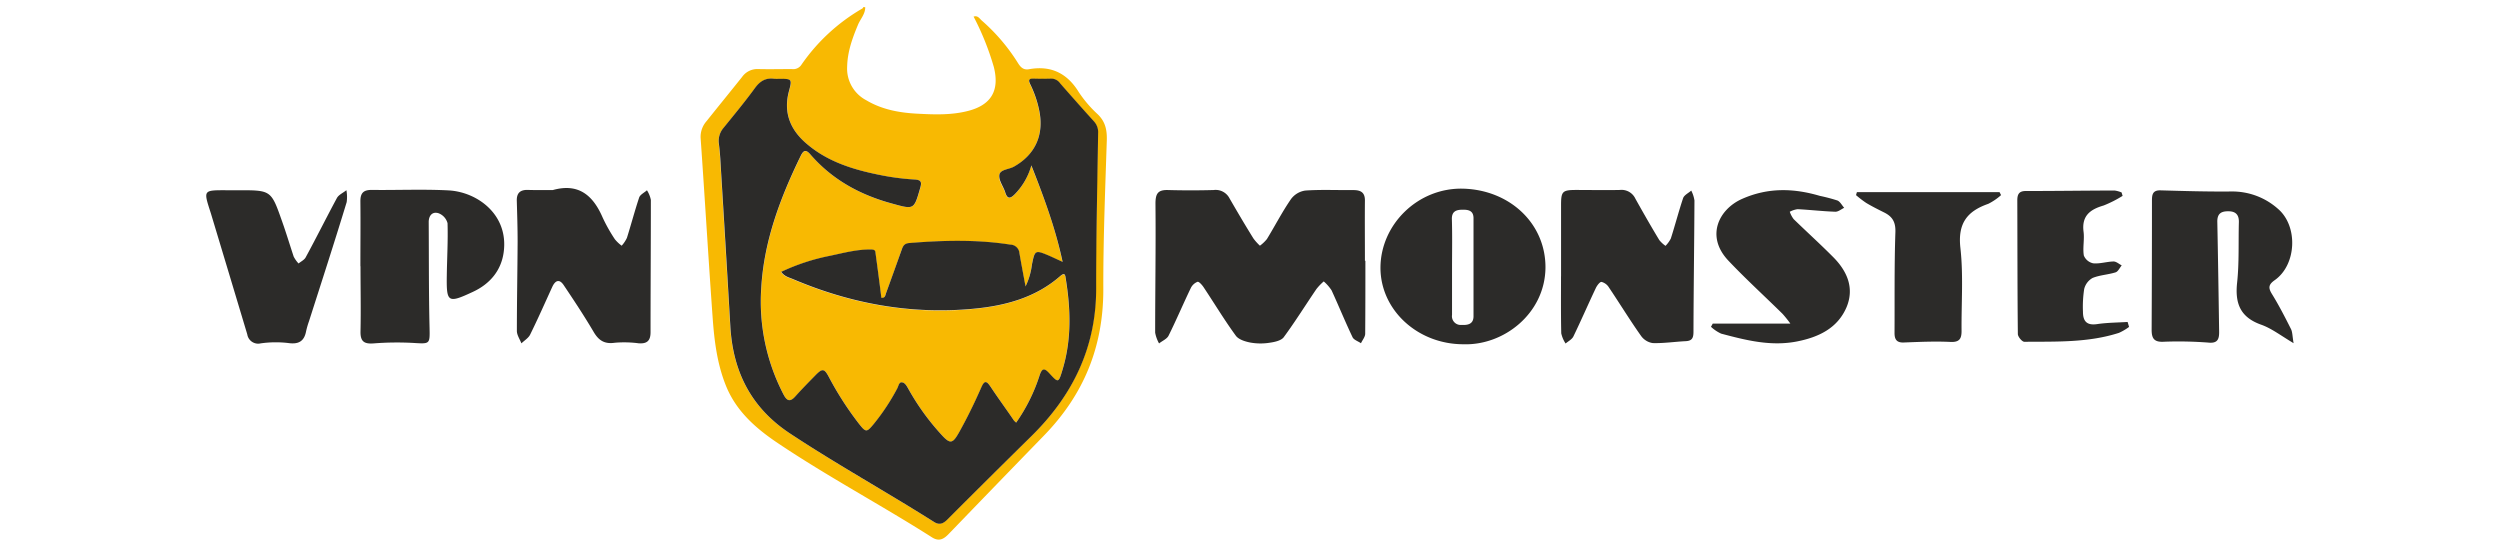
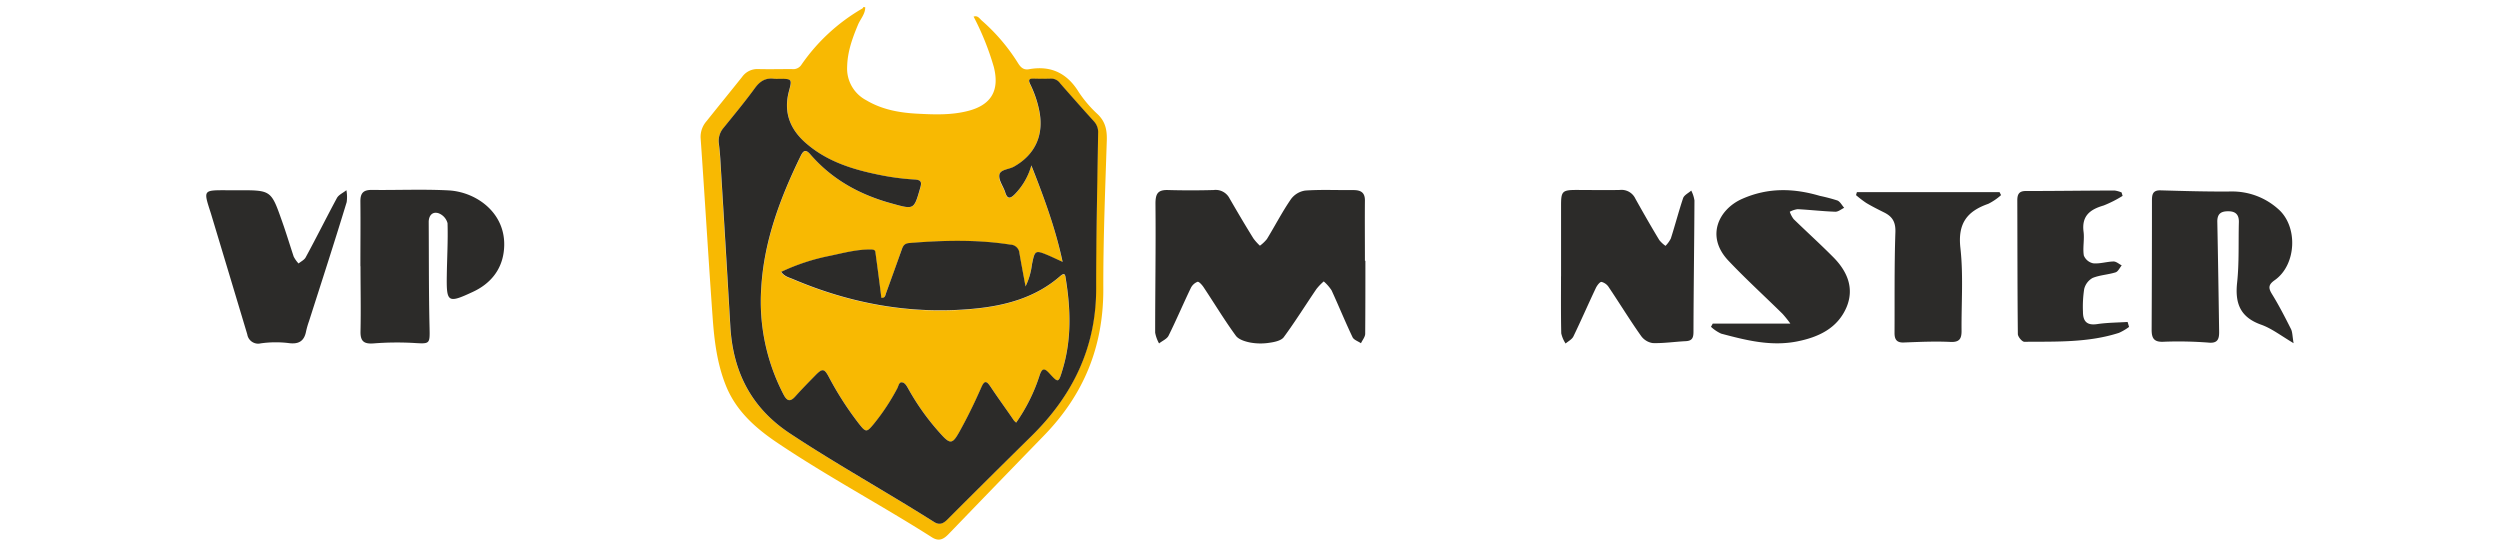
<svg xmlns="http://www.w3.org/2000/svg" id="Capa_1" data-name="Capa 1" viewBox="0 0 640 140">
  <path d="M349.54,66.76c0,6.22,0,12.45-.05,18.67,0,.82-.71,1.62-1.08,2.44-.74-.51-1.83-.85-2.16-1.55-1.88-3.94-3.53-8-5.37-12a11.25,11.25,0,0,0-2-2.28A14.07,14.07,0,0,0,337,74c-2.79,4.1-5.42,8.32-8.35,12.31-.64.87-2.26,1.23-3.49,1.41a14.83,14.83,0,0,1-4.93,0c-1.38-.25-3.12-.77-3.86-1.78-2.92-4-5.49-8.27-8.24-12.4-.39-.59-1.2-1.5-1.56-1.4a3.25,3.25,0,0,0-1.74,1.63c-1.93,4-3.68,8.15-5.67,12.15-.42.86-1.61,1.33-2.44,2a9,9,0,0,1-1-2.76c0-11,.19-22,.08-33,0-2.58.6-3.58,3.19-3.51q5.84.16,11.68,0a4,4,0,0,1,4.09,2.13c2,3.46,4,6.87,6.12,10.27a13.16,13.16,0,0,0,1.66,1.85,9.68,9.68,0,0,0,1.79-1.7c2.08-3.4,3.93-7,6.17-10.24a5.52,5.52,0,0,1,3.66-2.18c4.07-.28,8.17-.08,12.26-.12,1.85,0,3,.53,3,2.64-.05,5.16,0,10.32,0,15.47Z" style="fill:#2c2b29" />
-   <path d="M374.63,88.13c-11.69,0-21.2-8.72-21.23-19.54,0-11.14,9.63-20.63,21.24-20.29,11.95.36,21.1,9,21,20.29C395.48,80.3,384.93,88.48,374.63,88.13Zm-2.91-19.76c0,4.08,0,8.16,0,12.24a2.24,2.24,0,0,0,2.45,2.57c1.56.08,3.05-.18,3.05-2.22,0-8.36,0-16.73,0-25.09,0-2.11-1.53-2.22-3.05-2.18s-2.54.54-2.49,2.43C371.8,60.2,371.73,64.28,371.72,68.37Z" style="fill:#2c2b29" />
  <path d="M587.16,87.86c-3.34-2-5.67-3.81-8.33-4.75-5.32-1.9-6.7-5.43-6.13-10.74.55-5.11.31-10.3.45-15.45.06-1.8-.7-2.78-2.52-2.83s-3,.43-3,2.6c.19,9.45.33,18.89.47,28.33,0,1.64-.31,2.83-2.44,2.71a99.88,99.88,0,0,0-11.6-.25c-2.66.18-3.25-.87-3.24-3.13q.08-16.48.08-33c0-1.49.16-2.68,2.19-2.62,6,.17,12.06.35,18.09.29a17.6,17.6,0,0,1,12,4.46c5.19,4.46,4.73,14.33-.85,18.24-1.58,1.11-1.71,1.94-.71,3.55,1.78,2.88,3.33,5.91,4.86,8.94C586.88,85,586.84,86,587.16,87.86Z" style="fill:#2c2b29" />
  <path d="M399.63,70.72c0-6,0-12.06,0-18.09,0-3.63.28-4,3.93-4s7.4.08,11.1,0a3.91,3.91,0,0,1,4,2.24c2,3.58,4,7.09,6.12,10.59a7.78,7.78,0,0,0,1.59,1.48,7.37,7.37,0,0,0,1.37-1.9c1.09-3.42,2-6.91,3.13-10.3.27-.8,1.37-1.31,2.09-1.95a8.31,8.31,0,0,1,.82,2.53c-.05,11.2-.22,22.39-.25,33.59,0,1.61-.35,2.35-2,2.43-2.81.14-5.62.57-8.42.49a4.48,4.48,0,0,1-3-1.84c-2.84-4-5.44-8.27-8.21-12.38A3.17,3.17,0,0,0,410,72.17c-.42-.06-1.15.9-1.46,1.55-1.95,4.12-3.77,8.31-5.75,12.41-.37.75-1.3,1.22-2,1.81a7.84,7.84,0,0,1-1.11-2.61c-.11-4.87-.06-9.74-.06-14.61Z" style="fill:#2c2b29" />
-   <path d="M141.54,48.65c6.54-1.83,10.26,1.33,12.72,7a41,41,0,0,0,3.14,5.59,9.25,9.25,0,0,0,1.75,1.66,8.23,8.23,0,0,0,1.34-2c1.08-3.43,2-6.92,3.13-10.32.26-.77,1.33-1.26,2-1.87a7.27,7.27,0,0,1,1,2.46c0,11.29-.08,22.57-.08,33.86,0,2.14-.83,3-3,2.86a28.45,28.45,0,0,0-6.11-.15c-2.63.39-4.14-.53-5.45-2.76C149.6,80.94,147,77,144.31,73c-1.15-1.72-2.2-1.17-2.95.49-1.86,4.06-3.66,8.15-5.64,12.16-.44.9-1.48,1.51-2.24,2.25-.41-1.06-1.16-2.12-1.16-3.19,0-7.59.15-15.18.19-22.78,0-3.5-.11-7-.21-10.51-.06-2,.86-2.85,2.81-2.8C137.26,48.69,139.4,48.65,141.54,48.65Z" style="fill:#2c2b29" />
  <path d="M92.26,68.16c0-5.55.06-11.1,0-16.65,0-2.16.83-2.92,3-2.89,6.52.08,13-.22,19.56.12,7.41.39,15.44,6.25,14.12,15.85-.65,4.75-3.59,8.14-7.89,10.13-6.43,3-6.77,2.72-6.67-4.17.06-4.47.33-8.94.19-13.41a3.75,3.75,0,0,0-2.3-2.55c-1.57-.5-2.53.59-2.52,2.29.06,9.06,0,18.12.22,27.17.08,3.91.07,4-3.67,3.77a76.65,76.65,0,0,0-10.5.08c-2.56.22-3.57-.43-3.51-3.09.12-5.54,0-11.1,0-16.65Z" style="fill:#2c2b29" />
  <path d="M438.46,82.85h19.88a30.17,30.17,0,0,0-2-2.5c-4.62-4.55-9.42-8.92-13.87-13.62-5.95-6.3-2.38-13.21,3.5-15.81,6.63-2.94,13.17-2.76,19.9-.78a44.84,44.84,0,0,1,4.49,1.18c.72.29,1.17,1.23,1.75,1.88-.78.37-1.57,1.07-2.34,1-3.2-.11-6.39-.49-9.59-.65a6,6,0,0,0-2,.66,6.7,6.7,0,0,0,1,1.89c3.32,3.23,6.76,6.34,10,9.6,3.65,3.61,5.63,8,3.51,13-2.3,5.33-7.12,7.62-12.65,8.71-6.71,1.32-13.07-.31-19.43-2a9.91,9.91,0,0,1-2.6-1.75Z" style="fill:#2c2b29" />
  <path d="M61.09,48.7c8.3,0,8.32,0,11.09,7.87,1.07,3,2,6.09,3,9.11a7.72,7.72,0,0,0,1.25,1.77c.62-.51,1.46-.9,1.82-1.56,2.72-5,5.29-10.17,8-15.2.46-.84,1.6-1.32,2.43-2a9.52,9.52,0,0,1,.07,3.05C85.63,62,82.34,72.12,79.09,82.28a20.8,20.8,0,0,0-.73,2.53c-.5,2.63-2,3.39-4.61,3a27.58,27.58,0,0,0-7,.09,2.82,2.82,0,0,1-3.45-2.31Q58.67,70.15,54,54.67l-.18-.56c-1.74-5.42-1.74-5.42,4-5.41Z" style="fill:#2c2b29" />
  <path d="M543.39,50.14a29.73,29.73,0,0,1-4.87,2.47c-3.45,1-5.65,2.64-5.13,6.71.26,2-.25,4.11.07,6.09a3.3,3.3,0,0,0,2.41,2c1.71.16,3.47-.44,5.21-.47.69,0,1.39.65,2.08,1-.51.61-.92,1.57-1.57,1.78-1.93.61-4.06.68-5.91,1.45A4.45,4.45,0,0,0,533.55,74a29.72,29.72,0,0,0-.31,5.83c0,2.43,1,3.53,3.63,3.14s5.2-.38,7.8-.55c.12.42.25.84.37,1.27a13.53,13.53,0,0,1-2.58,1.52c-7.89,2.54-16.09,2.22-24.22,2.29-.58,0-1.66-1.27-1.67-2-.12-11.39-.1-22.79-.14-34.19,0-1.5.39-2.4,2.12-2.41,7.59,0,15.18-.11,22.78-.13a7.13,7.13,0,0,1,1.8.5C543.21,49.57,543.3,49.86,543.39,50.14Z" style="fill:#2c2b29" />
  <path d="M475.37,49.18h36.51l.39.77A14.86,14.86,0,0,1,509,52.18c-5.42,1.89-7.84,5-7.14,11.27.79,7,.23,14.18.3,21.29,0,2.05-.6,2.91-2.91,2.79-4-.19-7.94,0-11.91.15-1.91.07-2.35-.93-2.34-2.51.05-8.57-.07-17.14.22-25.69.09-2.58-.71-4-2.84-5.07-1.56-.78-3.13-1.56-4.63-2.46a26.6,26.6,0,0,1-2.61-2Z" style="fill:#2c2b29" />
  <path d="M221.5,1.86c0,1.78-1.25,3-1.88,4.54-1.43,3.43-2.67,6.86-2.75,10.67a9.14,9.14,0,0,0,4.89,8.59c4,2.39,8.47,3.2,13,3.44,4.38.23,8.77.41,13.09-.71,5.94-1.54,8.08-5.24,6.57-11.24a69.28,69.28,0,0,0-5.18-12.9c1.07-.36,1.53.51,2.08,1a48.45,48.45,0,0,1,9.25,10.84c.71,1.15,1.45,1.89,2.87,1.63,5.6-1,9.73,1,12.72,5.85A30.51,30.51,0,0,0,281,29.24c2,1.92,2.42,4.08,2.34,6.74-.41,12.72-.93,25.43-.89,38.15,0,14.65-5,26.9-15.21,37.39q-12.18,12.54-24.32,25.12c-1.28,1.34-2.49,2.09-4.33.92-13-8.27-26.67-15.53-39.48-24.13-5.66-3.8-10.7-8.22-13.31-14.79-2.22-5.55-2.94-11.41-3.36-17.29-1.1-15.32-2-30.65-3.08-46A6.06,6.06,0,0,1,180.89,31c3-3.77,6.08-7.53,9.1-11.32a4.78,4.78,0,0,1,4.1-2c2.87.07,5.75,0,8.63,0a2.48,2.48,0,0,0,2.37-1,48.26,48.26,0,0,1,15.7-14.52c.11-.07.17-.24.25-.36Zm38.64,106.33a6.22,6.22,0,0,1-.54-.51c-2-2.85-4-5.68-5.94-8.58-1-1.52-1.58-1.82-2.44.15-1.46,3.32-3,6.6-4.75,9.79-2.84,5.24-2.91,5.2-6.81.72a61.58,61.58,0,0,1-7.12-10.23c-.42-.75-.89-1.61-1.72-1.62-.67,0-.79,1-1.11,1.59a55.5,55.5,0,0,1-6,9.07c-1.85,2.19-2,2.21-3.82-.1a81.94,81.94,0,0,1-7.71-12c-1.12-2.1-1.64-2.18-3.38-.39s-3.5,3.57-5.17,5.43c-1.32,1.47-2.14,1.21-3-.46a51.48,51.48,0,0,1-5.73-27.2c.68-12.1,4.87-23.15,10.1-33.9.8-1.65,1.44-1.61,2.54-.33,5.6,6.45,12.74,10.32,20.9,12.53,5.6,1.52,5.56,1.55,7.16-4,.39-1.36.38-2.05-1.37-2.16a62.84,62.84,0,0,1-8.1-1c-7.27-1.4-14.32-3.43-20-8.51-3.92-3.5-5.54-7.82-4.14-13.07.84-3.16.81-3.17-2.55-3.21a10.79,10.79,0,0,1-1.14,0c-2.19-.32-3.67.57-5,2.36-2.55,3.47-5.31,6.8-8,10.15A5.14,5.14,0,0,0,184,36.83c.33,2.47.43,5,.58,7.47q1.19,19.61,2.35,39.21c.67,11.61,5.32,20.85,15.25,27.41,12.06,8,24.72,15,36.93,22.69,1.38.87,2.36.38,3.38-.64q10.71-10.65,21.47-21.26c10.57-10.39,16.57-22.7,16.57-37.77,0-13.26.3-26.51.5-39.76A4.09,4.09,0,0,0,280,31.1c-2.9-3.19-5.75-6.43-8.6-9.67a2.81,2.81,0,0,0-2.28-1.25c-1.52.05-3,.05-4.55,0-1.36-.05-1.31.54-.83,1.5a27.4,27.4,0,0,1,2.13,6c1.58,6.59-.71,11.88-6.35,15.05-1.28.72-3.52.62-3.72,2.13s1,2.92,1.51,4.43c.58,1.91,1.4,1.55,2.49.44a17,17,0,0,0,4.2-7.33c3.29,8.25,6.21,16.1,8,24.7-1.45-.66-2.46-1.16-3.5-1.6-3.55-1.49-3.6-1.42-4.35,2.27a17.53,17.53,0,0,1-1.64,5.61c-.55-3-1.09-5.75-1.56-8.5a2.38,2.38,0,0,0-2.35-2.2c-8.6-1.34-17.19-1.1-25.81-.41-1.29.1-1.62.76-2,1.75-1.28,3.72-2.61,7.42-4,11.11-.18.5-.21,1.26-1.19,1.16-.48-3.72-.95-7.46-1.46-11.19-.09-.7.05-1.18-1.34-1.18-3.59,0-7,.91-10.38,1.63a53.21,53.21,0,0,0-12.46,4.1c.79,1.19,2,1.43,3,1.85,14.81,6.31,30.24,9.12,46.3,7.59,8.05-.76,15.8-2.82,22.13-8.36,1.25-1.09,1.29-.14,1.43.75,1.25,7.77,1.49,15.5-.82,23.15-1,3.46-1.06,3.51-3.39,1-1.28-1.4-1.88-1.36-2.5.52A44.72,44.72,0,0,1,260.14,108.19Z" style="fill:#f8b902" />
  <path d="M260.14,108.19a44.72,44.72,0,0,0,6-12.1c.62-1.88,1.22-1.92,2.5-.52,2.33,2.54,2.35,2.49,3.39-1,2.31-7.65,2.07-15.38.82-23.15-.14-.89-.18-1.84-1.43-.75-6.33,5.54-14.08,7.6-22.13,8.36-16.06,1.53-31.49-1.28-46.3-7.59-1-.42-2.17-.66-3-1.85a53.21,53.21,0,0,1,12.46-4.1c3.42-.72,6.79-1.64,10.38-1.63,1.39,0,1.25.48,1.34,1.18.51,3.73,1,7.47,1.46,11.19,1,.1,1-.66,1.19-1.16,1.35-3.69,2.68-7.39,4-11.11.35-1,.68-1.65,2-1.75,8.62-.69,17.21-.93,25.81.41a2.38,2.38,0,0,1,2.35,2.2c.47,2.75,1,5.48,1.56,8.5a17.53,17.53,0,0,0,1.64-5.61c.75-3.69.8-3.76,4.35-2.27,1,.44,2.05.94,3.5,1.6-1.83-8.6-4.75-16.45-8-24.7a17,17,0,0,1-4.2,7.33c-1.09,1.11-1.91,1.47-2.49-.44-.47-1.51-1.69-3-1.51-4.43s2.44-1.41,3.72-2.13c5.64-3.17,7.93-8.46,6.35-15.05a27.4,27.4,0,0,0-2.13-6c-.48-1-.53-1.55.83-1.5,1.52.05,3,.05,4.55,0a2.81,2.81,0,0,1,2.28,1.25c2.85,3.24,5.7,6.48,8.6,9.67a4.09,4.09,0,0,1,1.09,3.08c-.2,13.25-.51,26.5-.5,39.76,0,15.07-6,27.38-16.57,37.77Q253.23,122.3,242.53,133c-1,1-2,1.51-3.38.64-12.21-7.72-24.87-14.71-36.93-22.69-9.93-6.56-14.58-15.8-15.25-27.41q-1.14-19.61-2.35-39.21c-.15-2.49-.25-5-.58-7.47a5.14,5.14,0,0,1,1.23-4.18c2.71-3.35,5.47-6.68,8-10.15,1.31-1.79,2.79-2.68,5-2.36a10.79,10.79,0,0,0,1.14,0c3.36,0,3.39.05,2.55,3.21-1.4,5.25.22,9.57,4.14,13.07,5.69,5.08,12.74,7.11,20,8.51a62.84,62.84,0,0,0,8.1,1c1.75.11,1.76.8,1.37,2.16-1.6,5.58-1.56,5.55-7.16,4-8.16-2.21-15.3-6.08-20.9-12.53-1.1-1.28-1.74-1.32-2.54.33-5.23,10.75-9.42,21.8-10.1,33.9a51.48,51.48,0,0,0,5.73,27.2c.87,1.67,1.69,1.93,3,.46,1.67-1.86,3.42-3.64,5.17-5.43s2.26-1.71,3.38.39a81.94,81.94,0,0,0,7.71,12c1.82,2.31,2,2.29,3.82.1a55.5,55.5,0,0,0,6-9.07c.32-.58.44-1.59,1.11-1.59.83,0,1.3.87,1.72,1.62a61.58,61.58,0,0,0,7.12,10.23c3.9,4.48,4,4.52,6.81-.72,1.73-3.19,3.29-6.47,4.75-9.79.86-2,1.43-1.67,2.44-.15,1.92,2.9,4,5.73,5.94,8.58A6.22,6.22,0,0,0,260.14,108.19Z" style="fill:#2c2b29" />
</svg>